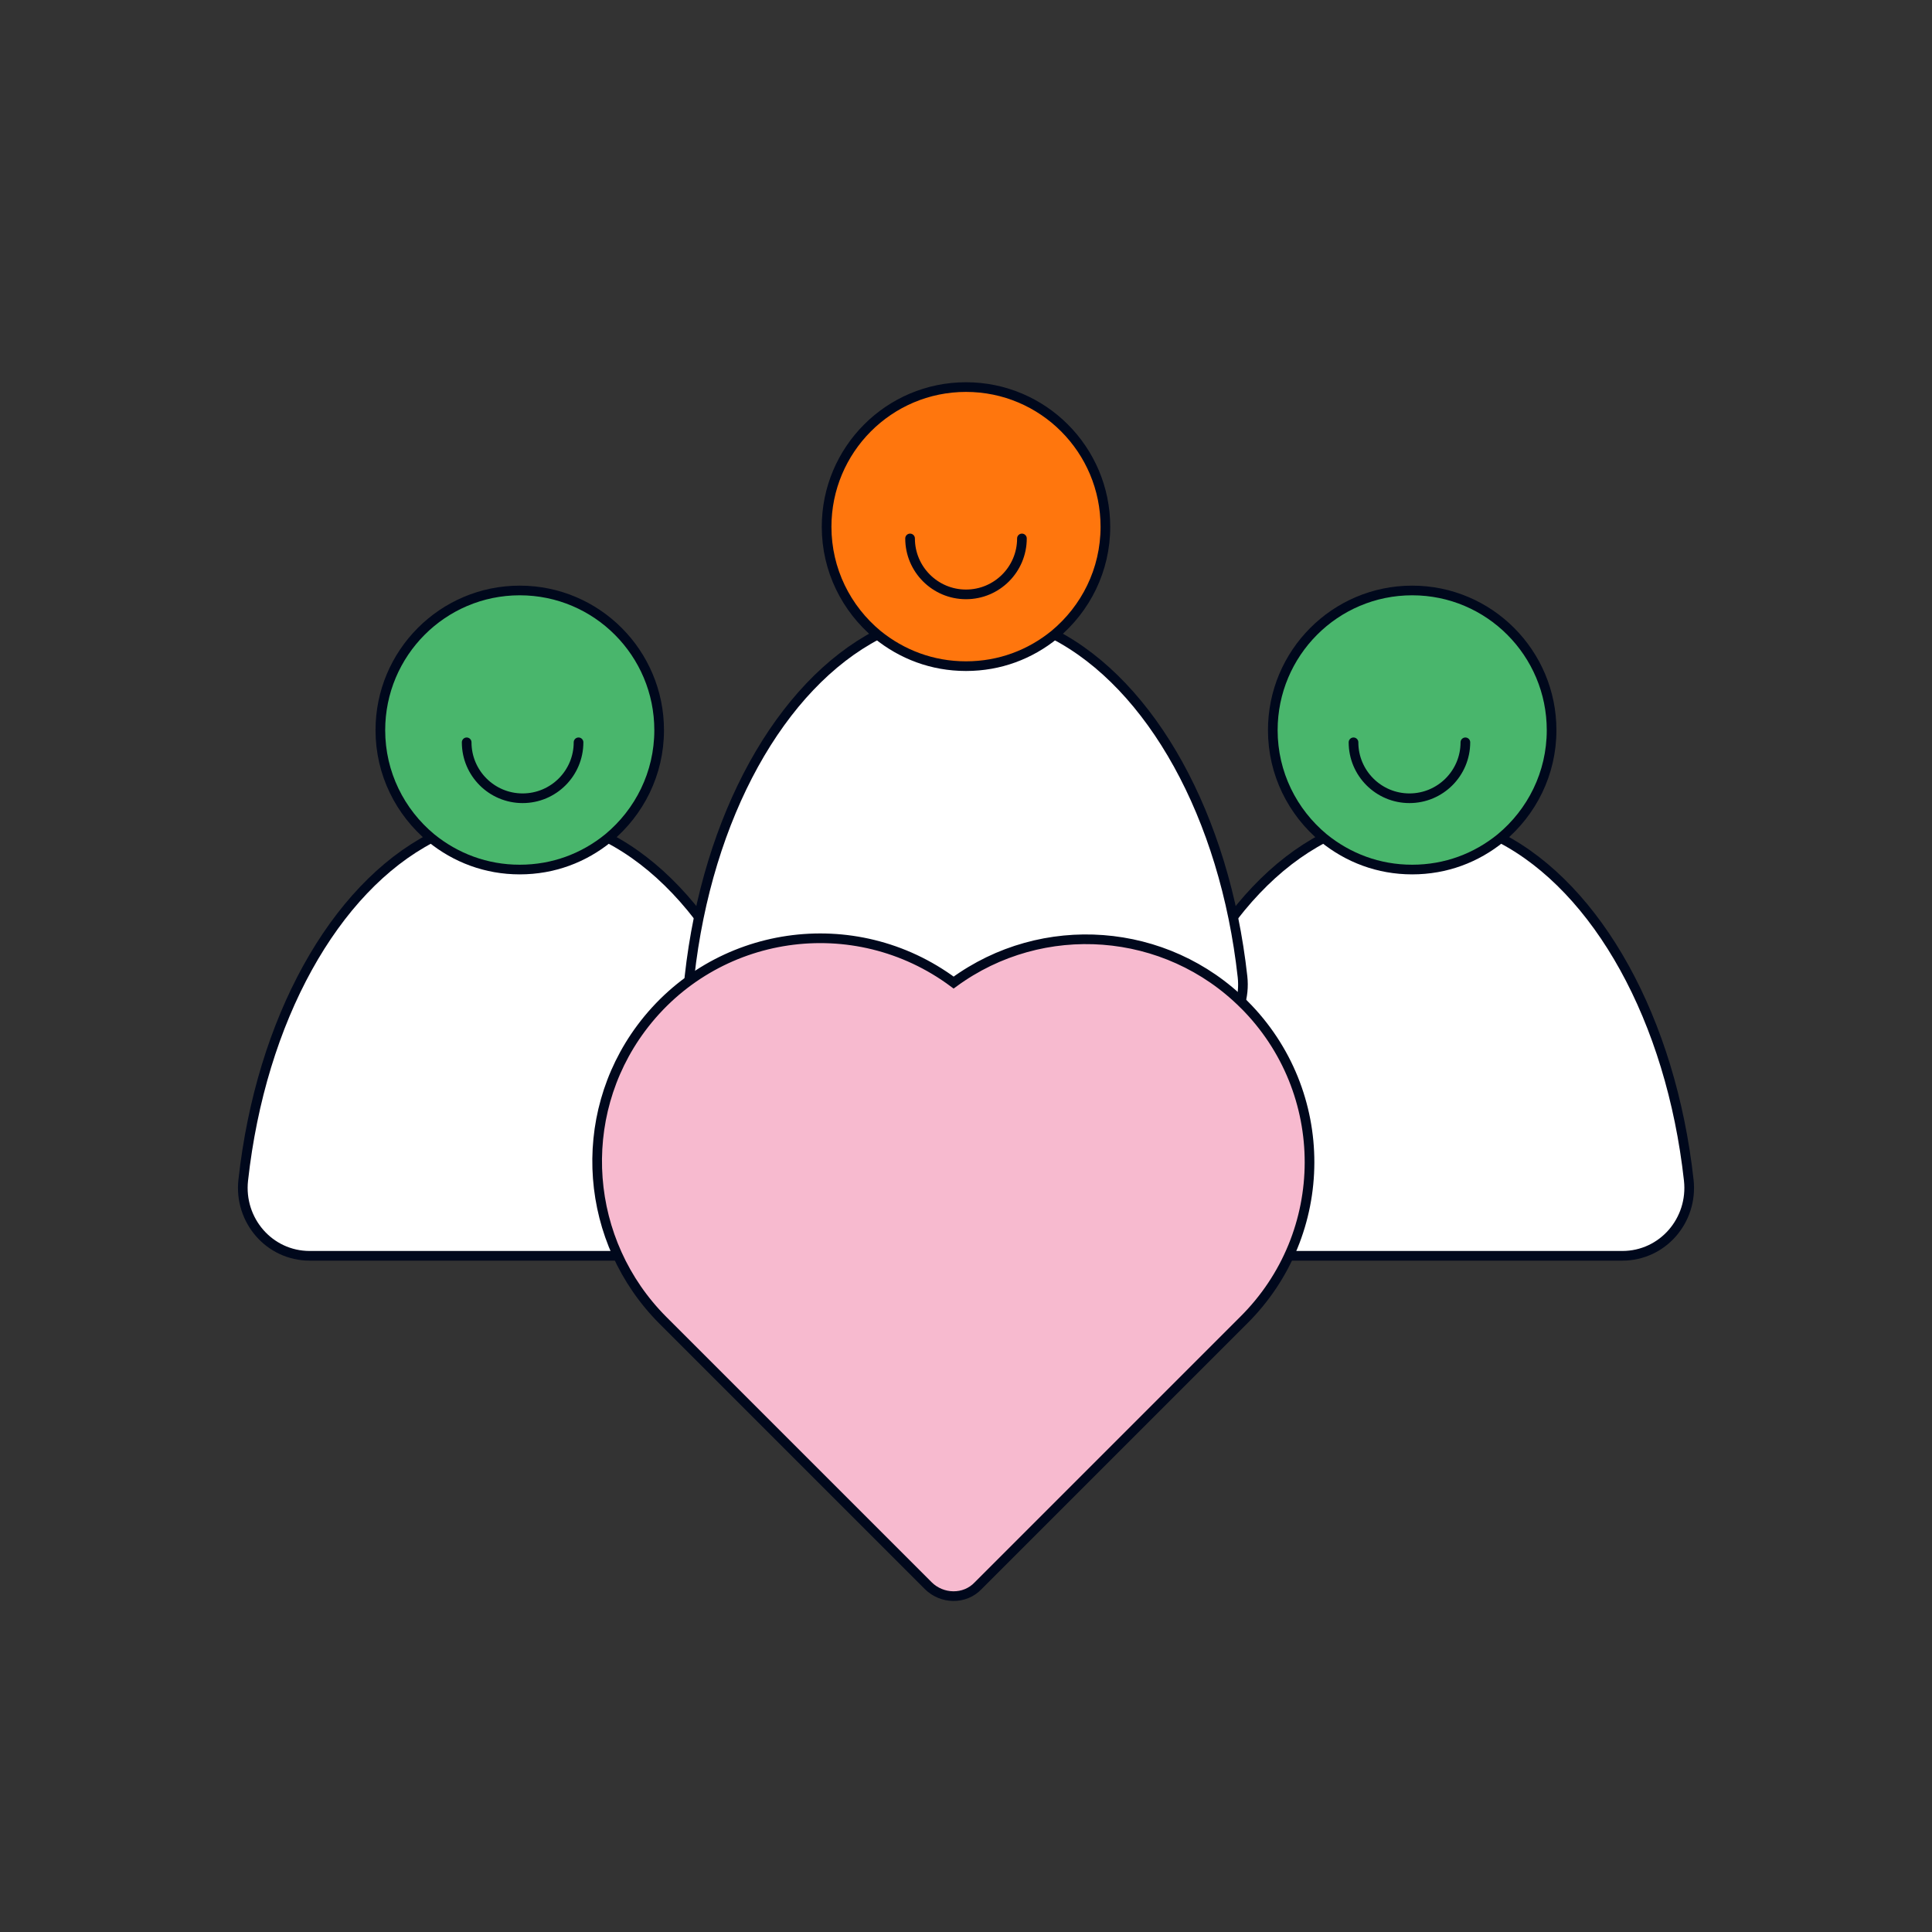
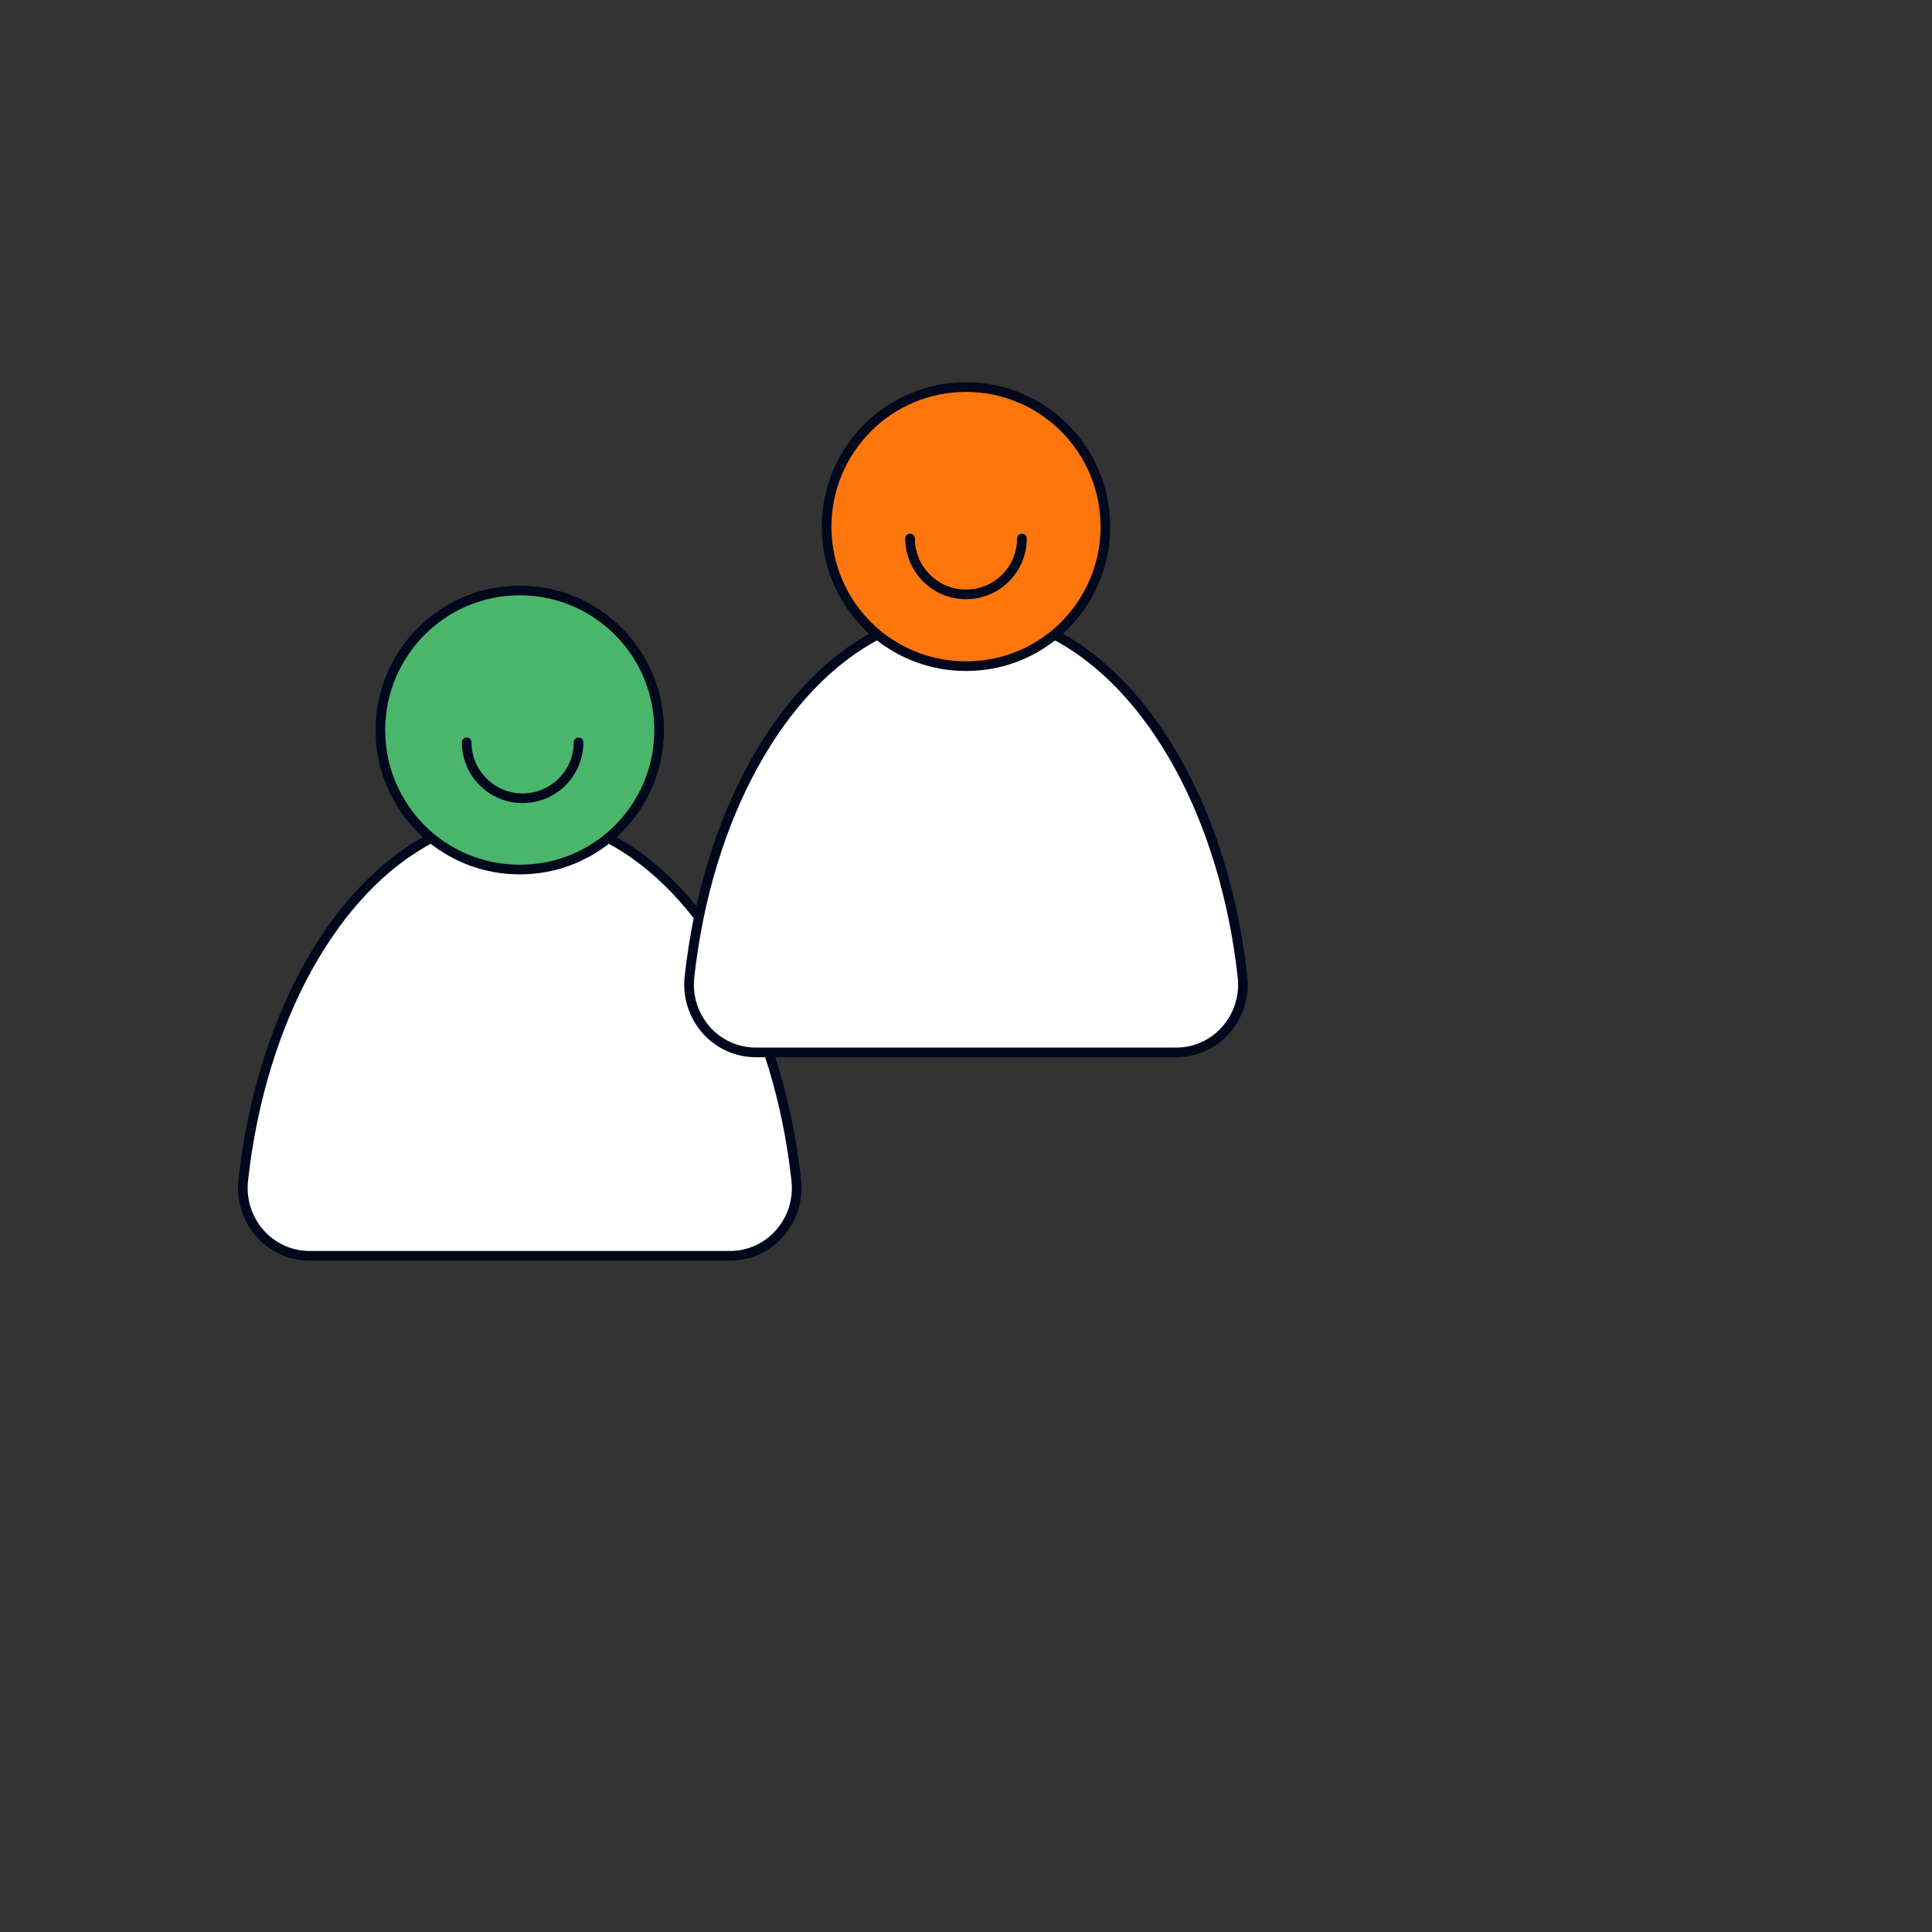
<svg xmlns="http://www.w3.org/2000/svg" id="bg" viewBox="0 0 400 400">
  <rect x="0" y="0" width="400" height="400" fill="#333333" stroke="none" />
  <defs>
    <style>.cls-1{fill:#49b66c;}.cls-1,.cls-2,.cls-3,.cls-4,.cls-5{stroke:#00081c;stroke-width:2px;}.cls-1,.cls-2,.cls-3,.cls-5{stroke-linecap:round;stroke-linejoin:round;}.cls-2{fill:#ff760d;}.cls-3{fill:#fff;}.cls-4{fill:#f7bacf;stroke-miterlimit:10;}.cls-5{fill:none;}</style>
  </defs>
  <path class="cls-3" d="M125.93,173.51c20.05,10.43,35.25,37.55,38.93,70.83.92,8.31-5.39,15.66-13.76,15.66h-86.98c-8.36,0-14.68-7.35-13.76-15.66,3.68-33.28,18.88-60.39,38.93-70.83" />
  <path class="cls-1" d="M136.47,151.18c0,8.96-4.09,16.98-10.54,22.33-5.03,4.09-11.32,6.52-18.32,6.52s-13.29-2.44-18.32-6.52c-6.45-5.35-10.54-13.37-10.54-22.33,0-15.96,12.9-28.93,28.86-28.93s28.86,12.97,28.86,28.93Z" />
-   <path class="cls-3" d="M310.71,173.51c20.05,10.43,35.25,37.55,38.93,70.83.92,8.31-5.39,15.66-13.76,15.66h-86.98c-8.36,0-14.68-7.35-13.76-15.66,3.68-33.28,18.88-60.39,38.93-70.83" />
-   <path class="cls-1" d="M321.24,151.18c0,8.96-4.09,16.98-10.54,22.33-5.03,4.09-11.32,6.52-18.32,6.52s-13.29-2.44-18.32-6.52c-6.45-5.35-10.54-13.37-10.54-22.33,0-15.96,12.9-28.93,28.86-28.93s28.86,12.97,28.86,28.93Z" />
  <path class="cls-3" d="M218.32,131.4c20.05,10.43,35.25,37.55,38.93,70.83.92,8.31-5.39,15.66-13.76,15.66h-86.98c-8.36,0-14.68-7.35-13.76-15.66,3.68-33.28,18.88-60.39,38.93-70.83" />
  <path class="cls-2" d="M228.86,109.07c0,8.96-4.09,16.98-10.54,22.33-5.03,4.09-11.32,6.52-18.32,6.52s-13.29-2.44-18.32-6.52c-6.45-5.35-10.54-13.37-10.54-22.33,0-15.96,12.9-28.93,28.86-28.93s28.86,12.97,28.86,28.93Z" />
-   <path class="cls-4" d="M257.59,207.99c-16.13-16.13-41.74-18.06-60.15-4.56-20.52-15.26-49.45-11.05-64.71,9.47-13.68,18.41-11.75,44.19,4.56,60.5l54.89,54.89c2.81,2.81,7.54,2.98,10.35,0h0l54.89-54.89c18.24-18.06,18.24-47.35.18-65.41h0Z" />
  <path class="cls-5" d="M211.58,111.48c0,6.4-5.19,11.58-11.58,11.58s-11.58-5.19-11.58-11.58" />
  <path class="cls-5" d="M119.78,153.69c0,6.4-5.19,11.58-11.58,11.58s-11.58-5.19-11.58-11.58" />
-   <path class="cls-5" d="M303.39,153.69c0,6.4-5.19,11.58-11.58,11.58s-11.58-5.19-11.58-11.58" />
</svg>